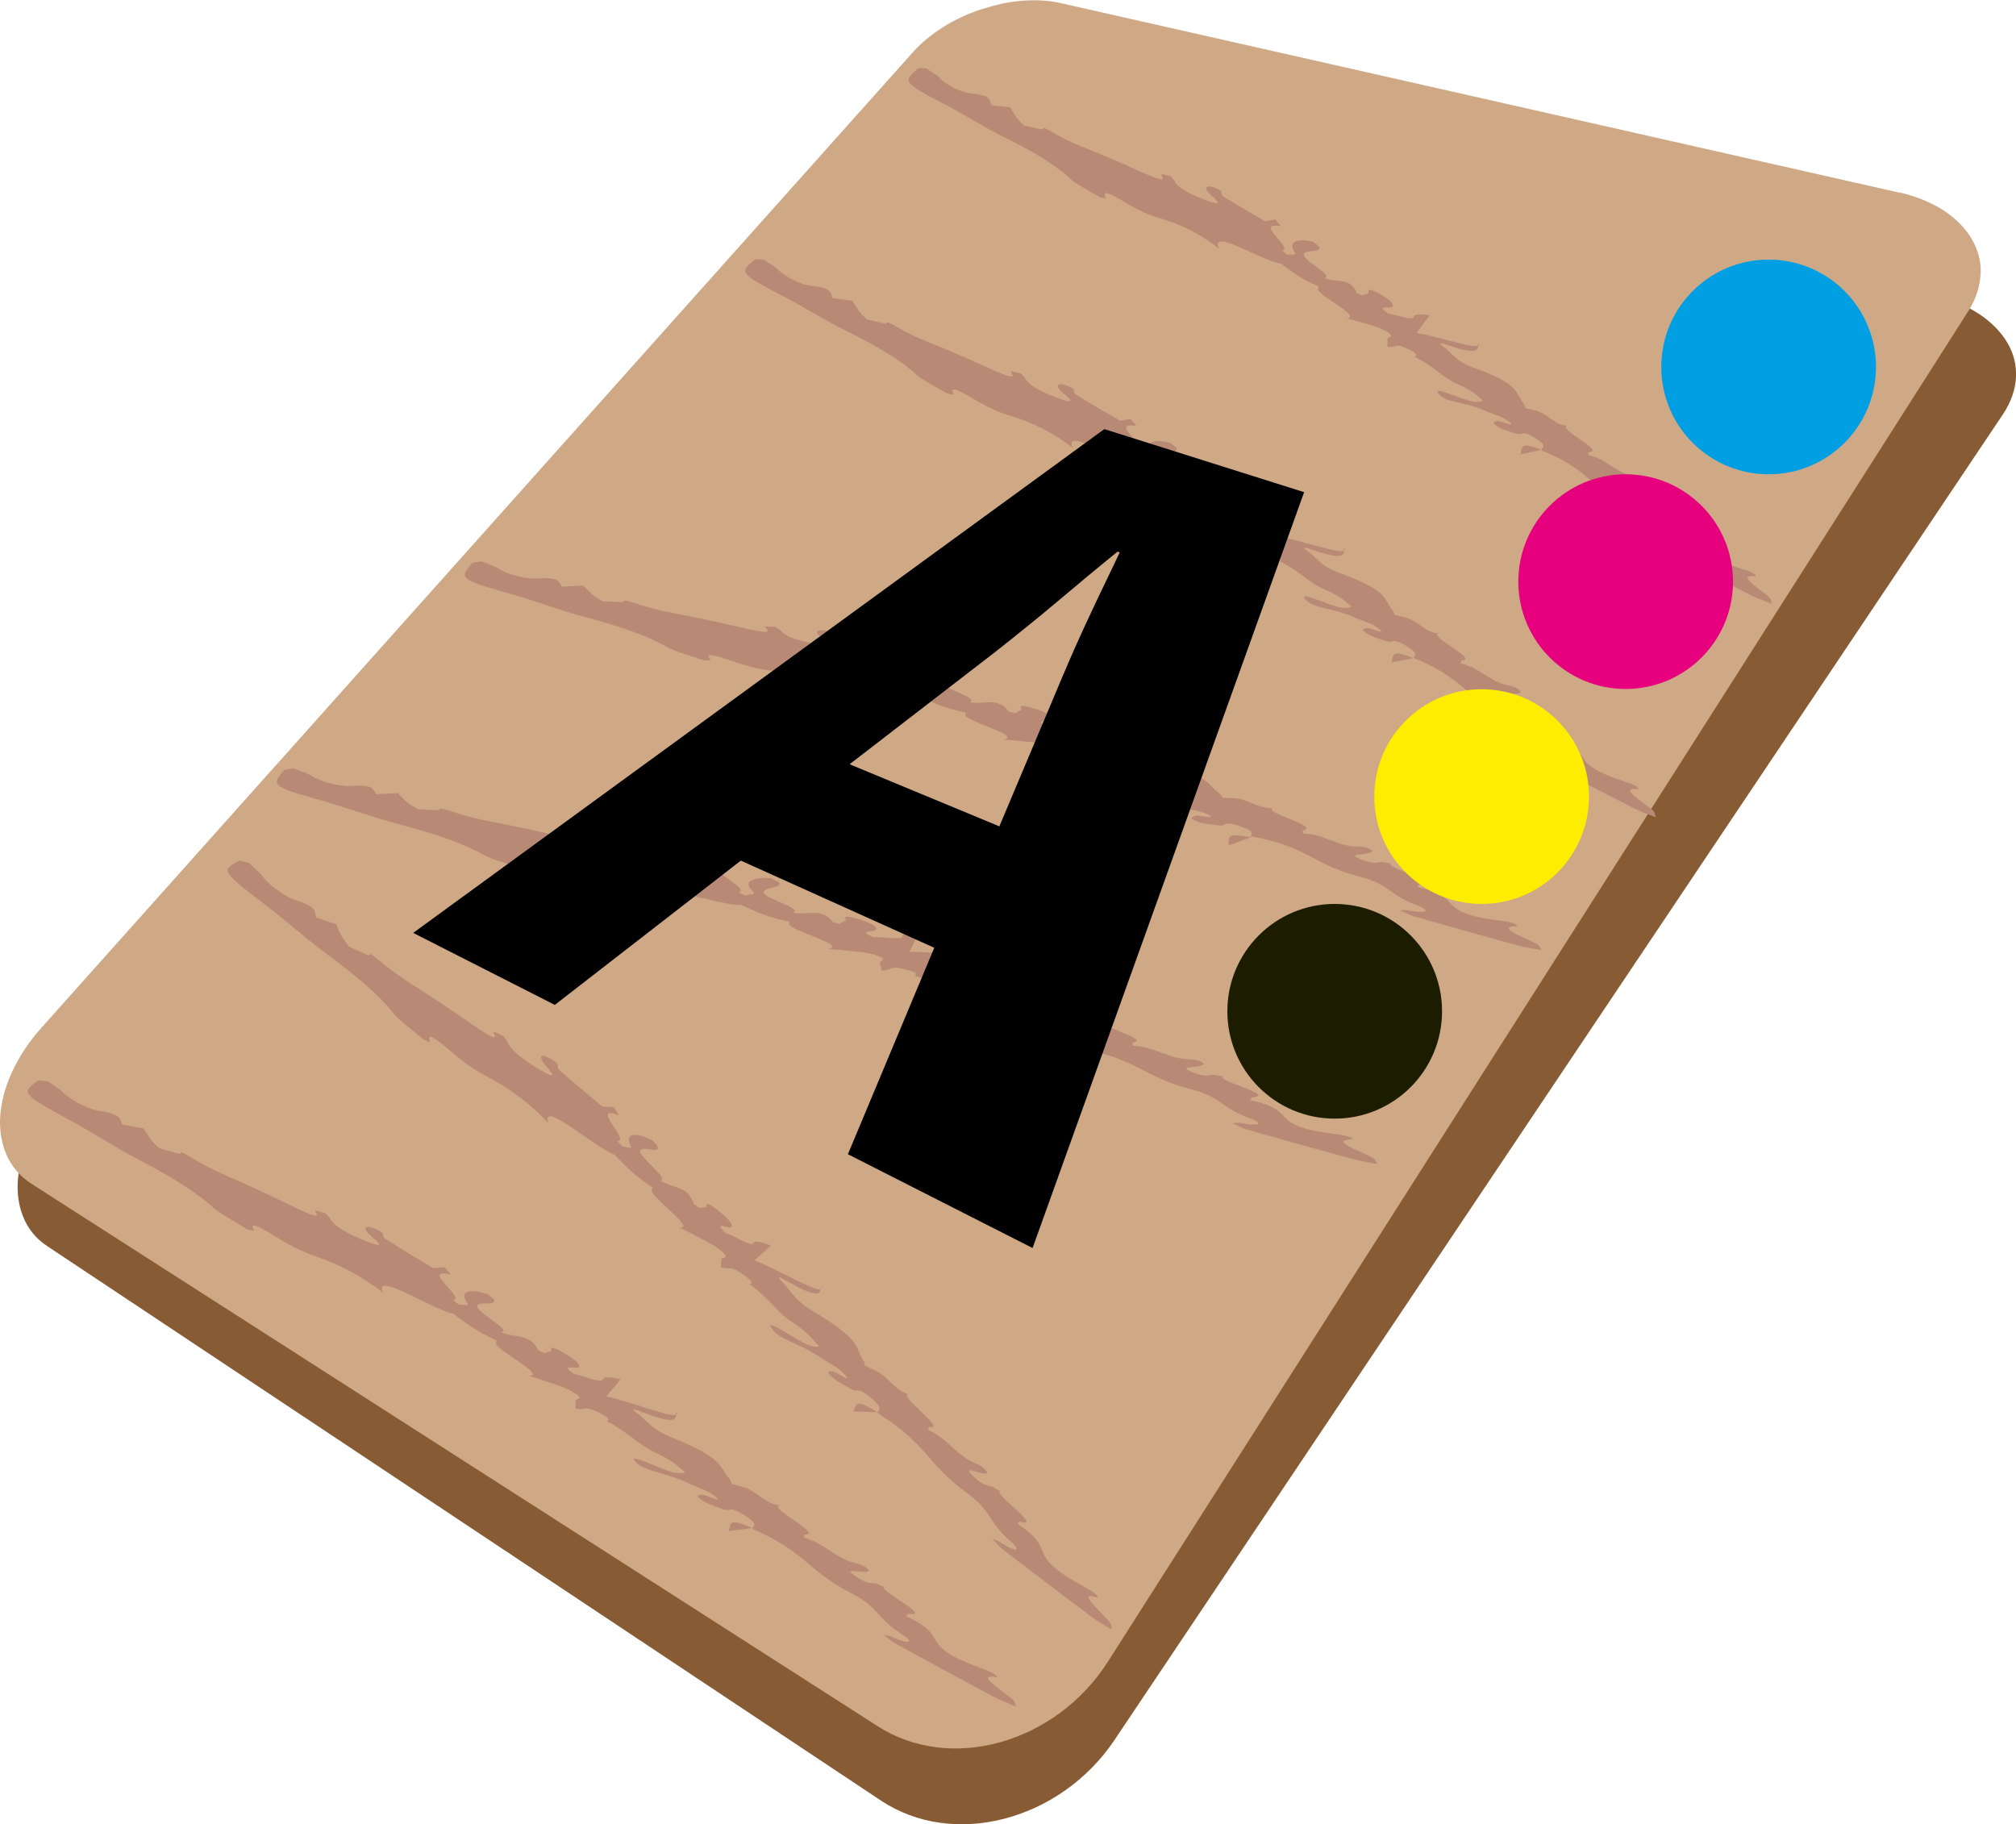
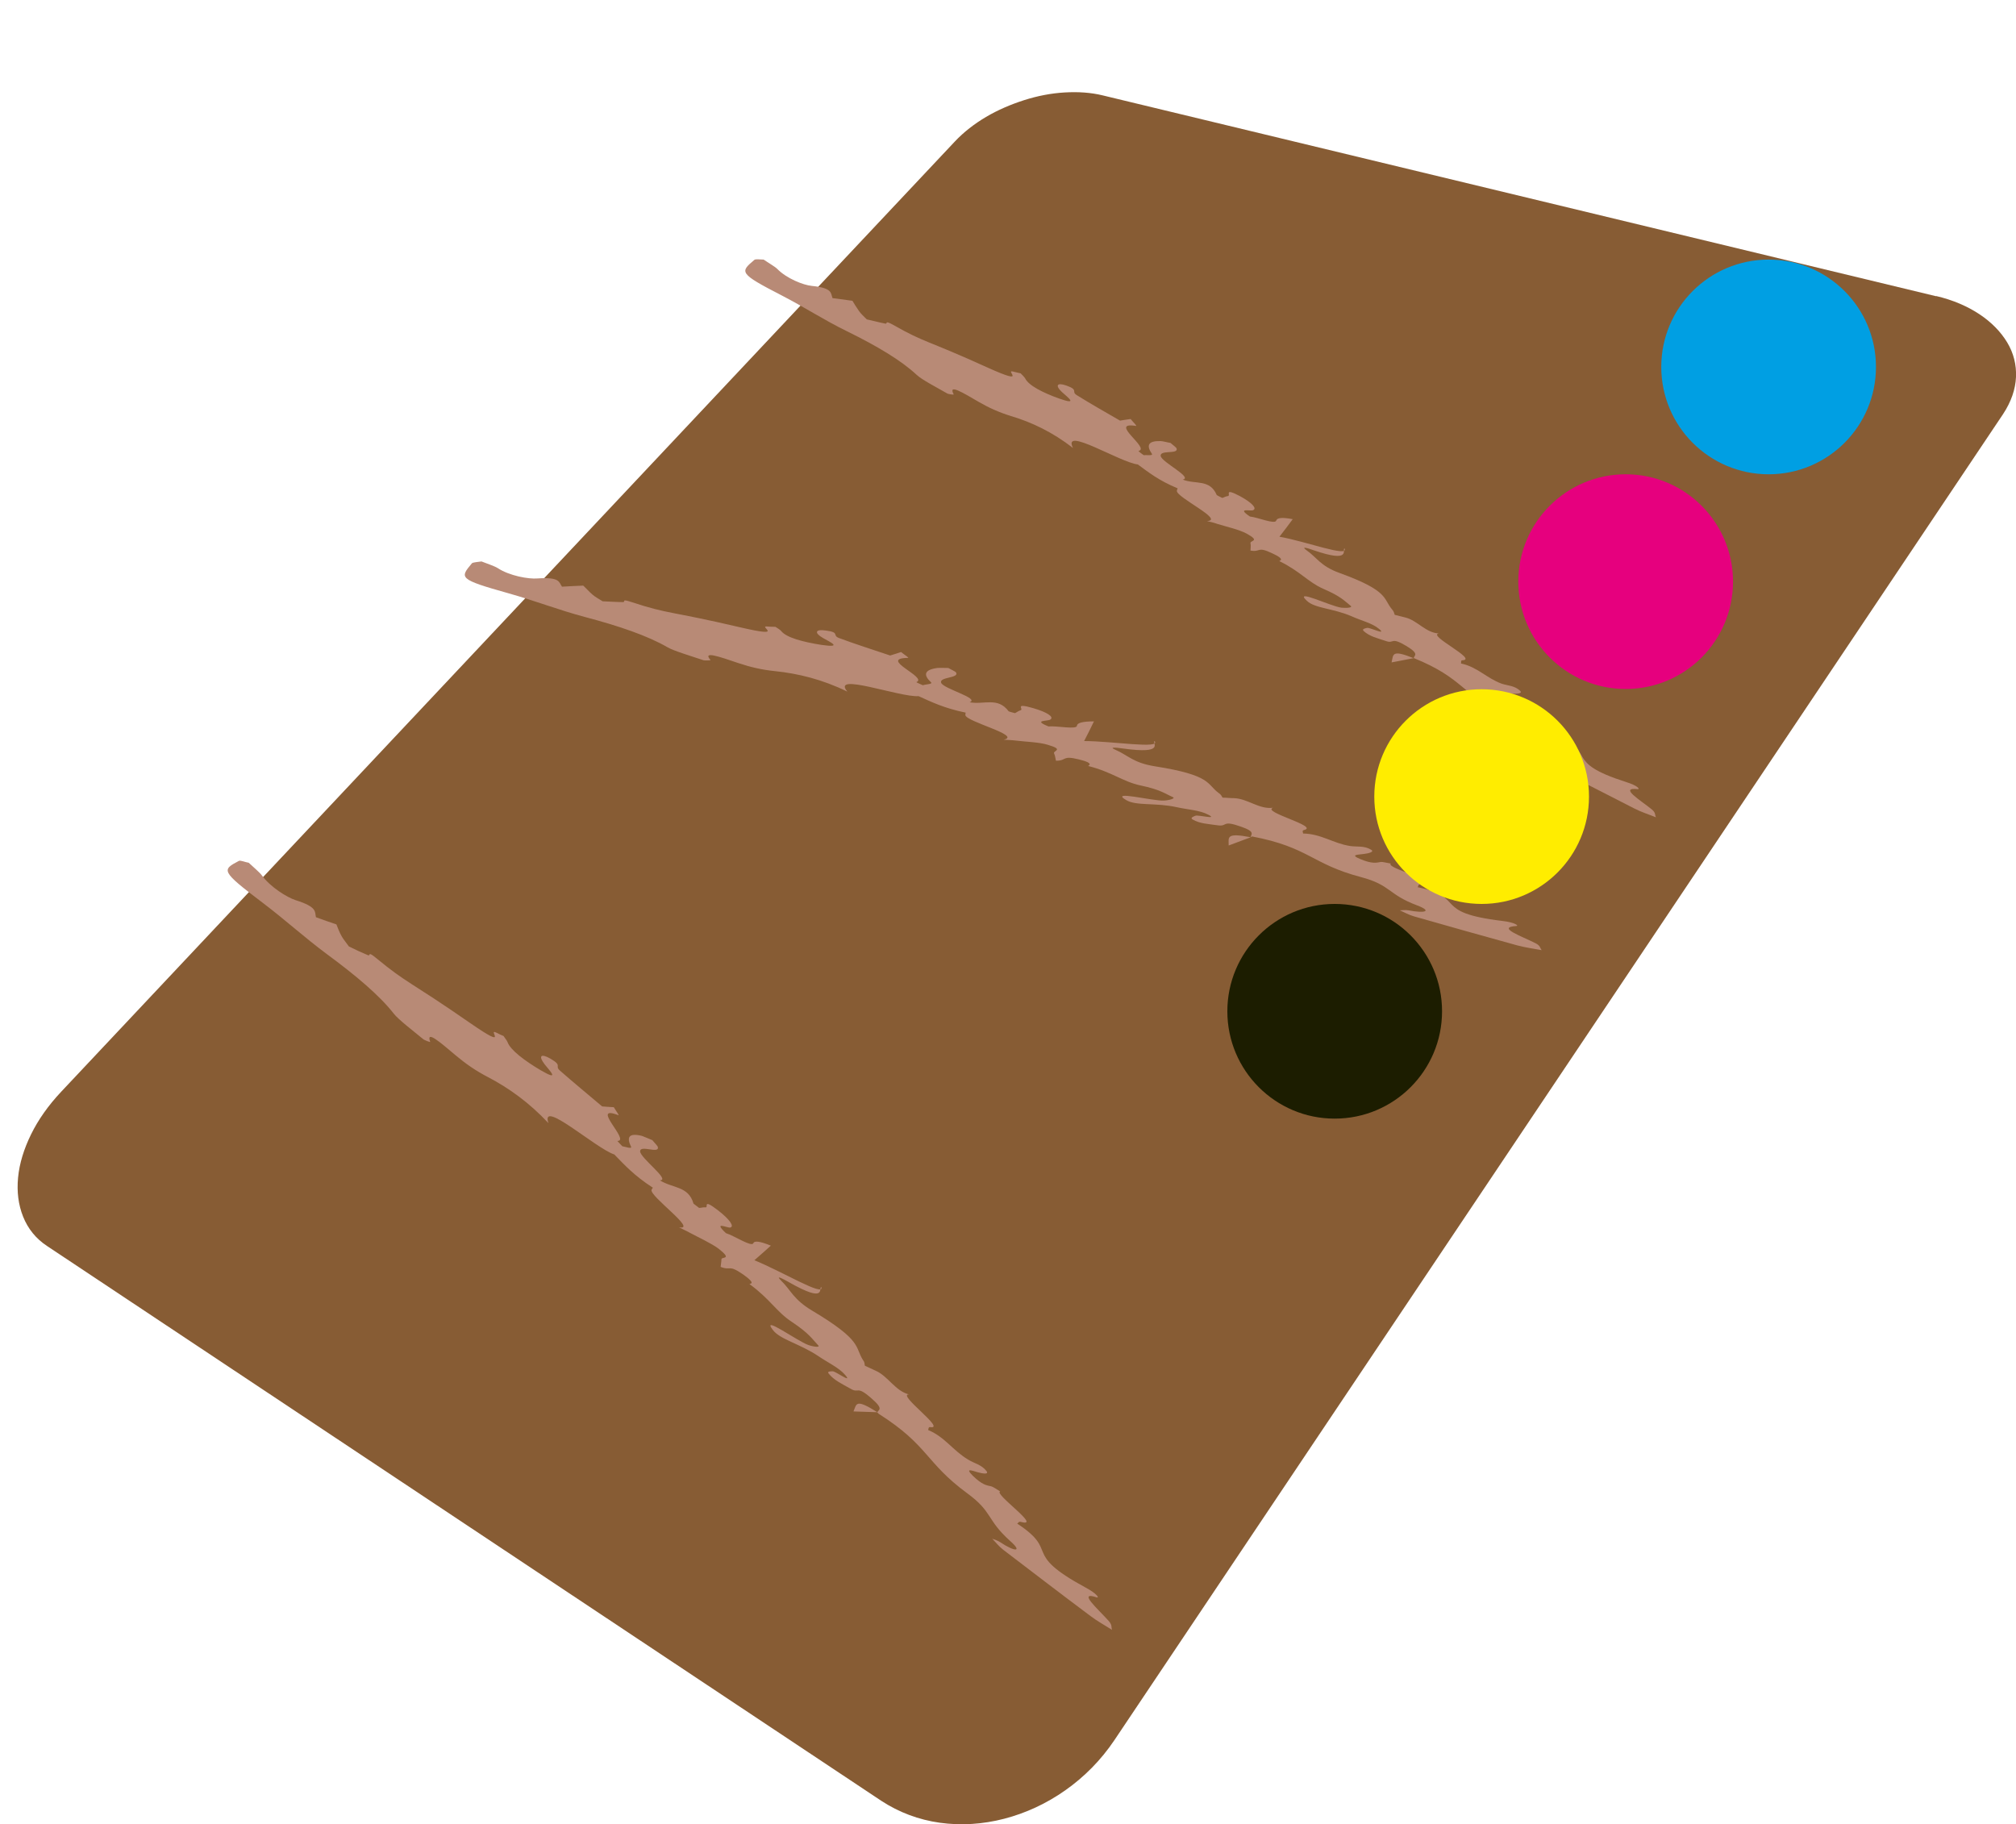
<svg xmlns="http://www.w3.org/2000/svg" id="Laag_1" data-name="Laag 1" viewBox="0 0 75.87 68.65">
  <defs>
    <style>
      .cls-1, .cls-2, .cls-3, .cls-4, .cls-5, .cls-6, .cls-7, .cls-8 {
        stroke-width: 0px;
      }

      .cls-2 {
        fill: #1c1d00;
      }

      .cls-3 {
        fill: #cfa985;
      }

      .cls-4 {
        fill: #b88a76;
      }

      .cls-5 {
        fill: #875c34;
      }

      .cls-6 {
        fill: #ffed00;
      }

      .cls-7 {
        fill: #e6007e;
      }

      .cls-8 {
        fill: #009fe3;
      }
    </style>
  </defs>
  <path class="cls-5" d="m72.86,11.14c.64.15,1.19.39,1.64.69s.8.66,1.04,1.06.35.84.33,1.3-.18.93-.49,1.4l-33.44,49.9c-.51.76-1.14,1.39-1.85,1.89s-1.49.86-2.3,1.07-1.63.26-2.42.15-1.54-.39-2.21-.83L1.78,46.9c-.43-.28-.73-.66-.91-1.11s-.24-.94-.19-1.47.22-1.08.49-1.63.65-1.09,1.14-1.61L35.94,5.32c.33-.35.73-.66,1.17-.92s.93-.47,1.43-.63,1.01-.26,1.52-.29.99,0,1.44.11l31.37,7.56Z" />
-   <path class="cls-3" d="m71.48,7.24c.64.15,1.2.38,1.65.67s.82.66,1.06,1.06.37.85.35,1.31-.16.95-.46,1.42l-32.38,50.83c-.49.77-1.11,1.42-1.8,1.93s-1.47.89-2.26,1.11-1.61.29-2.4.19-1.54-.36-2.22-.8L1.18,44.55c-.43-.28-.75-.65-.94-1.1s-.27-.94-.23-1.47.19-1.09.45-1.65.62-1.11,1.09-1.64L34.36,1.96c.32-.36.72-.68,1.15-.95s.92-.5,1.42-.66,1.01-.28,1.51-.32,1-.02,1.45.08l31.59,7.14Z" />
-   <path class="cls-4" d="m28.32,57.54c2.05.9,2,1.53,3.75,2.44,1.06.56.86.87,1.86,1.52.56.36.23.37-.36.11-.12-.05-.21-.06-.31-.08.16.12.29.25.48.35,1.2.66,2.41,1.31,3.62,1.96.27.15.58.26.88.39-.05-.1,0-.18-.18-.31-.47-.39-1.35-.93-.57-.8.09.02,0-.13-.49-.31-2.61-.93-1.12-1.17-2.9-1.98.04-.03.03-.1.14-.09.82.09-1.19-.89-.96-1.01-.12-.05-.31-.14-.35-.14-.18-.01-.35,0-.75-.28-.37-.26-.04-.18.17-.16.19.02.43.02.32-.09-.22-.21-.5-.22-.76-.32-.61-.25-.99-.7-1.65-.87.02-.04-.03-.12.06-.12.63,0-1.45-1.04-.97-1.09-.53-.05-.88-.55-1.37-.69-.14-.04-.29-.08-.44-.13-.03-.07-.03-.12-.1-.2-.4-.44-.11-.71-2.18-1.55-.77-.31-.9-.63-1.34-.95-.24-.17.02-.09.29.02,1.58.61,1.13.03,1.25,0,.19.36-1.59-.37-2.64-.61.18-.21.36-.42.53-.64-.44-.11-.64-.09-.67.01-.04.16-.75-.16-1.07-.21-.56-.39.02-.19.13-.24.17-.06-.06-.3-.55-.57-.68-.37-.35-.04-.48-.03-.1,0-.15.04-.23.06,0,0-.22-.11-.23-.12-.29-.64-.86-.44-1.39-.67.43-.05-.86-.72-.9-.96-.04-.24.72-.01.64-.25-.01-.05-.17-.15-.25-.23-.14-.03-.31-.09-.41-.1-.5-.04-.58.13-.34.47.06.08-.21.03-.33.03-.07-.06-.23-.17-.21-.17.48-.07-1.26-1.21-.12-.97.06.01-.09-.12-.21-.27-.2.02-.32.03-.44.03-.6-.36-1.22-.73-1.77-1.09-.24-.15.1-.19-.42-.39-.4-.15-.46-.02-.17.25.24.22.68.55-.11.24-.66-.26-1.25-.57-1.39-.86-.03-.05-.12-.14-.18-.21-.09-.03-.17-.04-.28-.08-.43-.15.66.61-1.04-.22-2.54-1.24-2.54-1.08-3.86-1.87-.39-.23-.21-.04-.32-.07-.23-.05-.5-.14-.76-.21-.11-.11-.25-.23-.32-.33-.11-.15-.18-.28-.27-.41-.25-.04-.49-.09-.8-.15-.08-.19,0-.38-.85-.51-.35-.05-1.03-.34-1.41-.73-.09-.1-.36-.26-.55-.39-.13,0-.33-.05-.38-.01-.58.43-.64.47,1.13,1.43.96.52,1.72,1.03,2.67,1.53,1.21.63,2.2,1.24,2.84,1.83.21.19.81.52,1.25.79.03.02.28.08.26.05-.24-.43.38-.03,1.03.36.41.25.82.45,1.31.62.84.29,1.7.72,2.53,1.37-.46-.88,1.91.66,2.63.78.44.33.85.66,1.63,1.01-.01.03-.03.06-.03.09-.04.25,1.97,1.25,1.23,1.24.14.04.28.08.43.13.39.14.88.27,1.18.44.6.34.13.26.16.38.02.09,0,.16,0,.28.43.1.25-.15.87.15.62.3.26.3.31.33.85.44,1.17.88,1.79,1.16.72.34.85.51,1.11.72.1.08-.16.09-.37.05-.43-.08-1.96-.87-1.4-.35.33.31,1.07.35,1.84.71.38.18.83.31,1.11.54.34.29-.38-.08-.49-.07-.09.01-.23.03-.14.11.24.22.56.3.89.43.38.15.18-.18.86.25.53.33.3.37.28.47-.9-.39-.82-.2-.89.11.48-.06.69-.08.89-.11Z" />
  <path class="cls-4" d="m33.07,53.21c1.89,1.2,1.74,1.82,3.33,2.99.97.71.72.99,1.61,1.79.5.44.17.41-.37.05-.11-.07-.2-.09-.3-.13.14.14.25.29.42.42,1.09.83,2.18,1.67,3.28,2.49.25.19.54.35.81.52-.04-.11.02-.17-.13-.34-.41-.46-1.19-1.13-.44-.88.09.03.03-.13-.44-.38-2.43-1.32-.93-1.33-2.56-2.4.05-.02.05-.09.15-.06.8.21-1.04-1.06-.79-1.15-.11-.07-.28-.18-.33-.19-.18-.04-.34-.05-.7-.4-.32-.32,0-.18.19-.13.18.05.42.09.33-.04-.19-.25-.46-.29-.7-.44-.57-.34-.87-.85-1.5-1.11.02-.04,0-.12.08-.11.62.1-1.28-1.25-.8-1.23-.52-.13-.78-.68-1.25-.89-.14-.06-.27-.13-.41-.19-.02-.07,0-.12-.07-.21-.32-.5,0-.72-1.91-1.86-.72-.43-.79-.76-1.18-1.14-.21-.21.04-.08.29.06,1.47.84,1.11.2,1.23.19.13.39-1.52-.61-2.52-1.01.21-.18.42-.37.62-.55-.42-.17-.62-.19-.66-.09-.07.15-.71-.28-1.03-.38-.5-.47.05-.19.16-.21.17-.04-.02-.31-.46-.65-.61-.47-.34-.09-.47-.11-.1-.01-.15.02-.24.02,0,0-.2-.15-.21-.16-.19-.67-.78-.57-1.27-.88.43.01-.74-.84-.74-1.09,0-.25.71.1.67-.15,0-.05-.14-.18-.21-.27-.13-.05-.3-.13-.39-.16-.49-.12-.59.04-.41.41.04.09-.21,0-.33-.02-.06-.07-.2-.2-.18-.2.49,0-1.06-1.39.03-.97.05.02-.07-.13-.17-.3-.2-.01-.32-.02-.44-.03-.53-.45-1.09-.91-1.59-1.35-.21-.19.12-.17-.36-.45-.37-.21-.45-.09-.21.22.2.25.59.65-.15.22-.61-.36-1.14-.76-1.25-1.06-.02-.06-.1-.15-.15-.23-.09-.04-.17-.07-.26-.12-.4-.21.56.71-1-.37-2.32-1.61-2.34-1.46-3.53-2.44-.35-.29-.2-.07-.31-.11-.22-.09-.48-.21-.72-.33-.09-.13-.21-.27-.27-.38-.09-.16-.14-.3-.2-.45-.24-.08-.47-.16-.77-.27-.05-.2.07-.38-.76-.64-.34-.11-.96-.5-1.28-.94-.08-.11-.32-.31-.49-.47-.13-.02-.31-.1-.37-.07-.64.34-.7.37.9,1.58.87.66,1.54,1.28,2.4,1.92,1.1.81,1.99,1.56,2.53,2.25.17.22.72.64,1.12.97.03.02.26.12.25.09-.17-.46.38.02.96.51.37.31.74.57,1.2.81.79.41,1.57.97,2.29,1.74-.32-.94,1.78.95,2.48,1.18.39.4.74.79,1.45,1.25-.02.03-.04.05-.05.08-.08.24,1.76,1.54,1.03,1.41.13.07.26.12.4.2.37.2.82.4,1.1.61.54.43.09.28.1.4,0,.09-.02.16-.03.28.41.16.27-.11.84.28.57.4.21.34.25.37.77.56,1.02,1.05,1.59,1.42.66.44.76.64.99.88.09.09-.17.06-.37-.01-.42-.15-1.8-1.16-1.33-.56.28.36,1.01.51,1.71.98.35.24.77.43,1.01.71.29.34-.36-.14-.47-.14-.09,0-.23,0-.15.09.2.25.51.39.81.56.35.21.21-.15.81.38.47.41.24.41.21.51-.83-.52-.78-.32-.9-.03.49.02.69.02.89.03Z" />
-   <path class="cls-4" d="m40.67,39.46c2.2.42,2.29,1.05,4.2,1.55,1.16.31,1.03.66,2.15,1.07.62.23.31.31-.32.19-.12-.03-.22,0-.32,0,.18.08.34.18.55.24,1.32.38,2.64.75,3.97,1.11.3.08.63.13.94.19-.07-.09-.05-.17-.24-.27-.54-.27-1.53-.61-.73-.66.09,0-.02-.13-.55-.19-2.75-.33-1.35-.89-3.27-1.28.04-.04,0-.1.12-.12.82-.09-1.36-.6-1.16-.78-.13-.02-.33-.07-.38-.06-.18.03-.34.08-.79-.11-.42-.18-.07-.16.13-.19.19-.02.42-.08.29-.16-.27-.16-.54-.1-.81-.15-.65-.11-1.12-.47-1.81-.48,0-.04-.05-.11.03-.13.62-.13-1.65-.69-1.19-.85-.53.07-.98-.34-1.49-.37-.15,0-.3-.02-.45-.03-.05-.06-.05-.11-.14-.17-.48-.34-.26-.67-2.46-1.03-.82-.13-1.02-.42-1.51-.63-.27-.12,0-.09.29-.05,1.67.24,1.1-.22,1.22-.28.27.31-1.64-.01-2.71,0,.13-.25.25-.49.38-.74-.45,0-.64.05-.65.16,0,.16-.76,0-1.09.03-.63-.25-.03-.19.07-.26.15-.1-.13-.28-.66-.43-.75-.21-.35.04-.48.08-.1.03-.13.07-.21.11,0,0-.24-.06-.25-.07-.43-.56-.94-.24-1.5-.35.41-.15-1-.51-1.09-.74-.09-.23.7-.17.57-.39-.02-.04-.2-.11-.3-.17-.14,0-.32-.02-.42,0-.5.07-.54.25-.23.54.07.07-.2.07-.32.11-.08-.04-.26-.11-.24-.12.45-.18-1.5-.9-.33-.92.06,0-.12-.1-.27-.22-.19.06-.3.1-.42.13-.66-.22-1.35-.44-1.97-.67-.27-.1.05-.21-.5-.29-.42-.06-.45.09-.11.28.28.16.79.39-.06.26-.7-.11-1.34-.28-1.55-.53-.04-.05-.15-.11-.22-.16-.1,0-.18,0-.29-.02-.45-.05.78.45-1.07.02-2.75-.64-2.72-.49-4.18-.97-.43-.14-.22,0-.33,0-.23,0-.52-.02-.79-.04-.13-.08-.29-.17-.39-.25-.14-.12-.24-.23-.35-.35-.25.01-.5.02-.82.04-.12-.17-.08-.38-.94-.31-.35.02-1.08-.11-1.53-.4-.11-.07-.41-.17-.63-.26-.13.02-.33.03-.37.07-.47.55-.52.6,1.42,1.14,1.05.3,1.9.63,2.94.9,1.32.35,2.42.72,3.18,1.16.24.14.91.33,1.4.49.03.01.29.02.27-.01-.33-.37.36-.12,1.08.12.46.15.9.26,1.41.31.88.09,1.81.32,2.77.78-.65-.76,2.01.23,2.74.18.51.23.97.46,1.81.63,0,.03-.01.06-.01.09.01.25,2.2.78,1.47.94.15.01.29.02.45.03.41.05.91.07,1.25.17.66.2.19.23.24.34.04.08.04.15.07.27.44,0,.21-.21.88-.05.67.16.32.24.37.25.93.24,1.34.6,2,.74.78.17.94.31,1.25.45.12.05-.14.12-.35.13-.44.02-2.1-.42-1.45-.03.39.23,1.12.1,1.95.28.41.09.87.12,1.2.28.4.2-.39,0-.49.04-.09.03-.22.08-.11.14.28.16.62.17.96.23.41.06.14-.21.9.06.59.21.38.29.38.4-.96-.18-.85-.01-.85.3.46-.16.65-.23.84-.3Z" />
  <path class="cls-4" d="m47.12,31.48c2.15.41,2.24,1.04,4.1,1.53,1.13.3,1.01.65,2.1,1.06.61.23.3.31-.32.19-.12-.02-.21,0-.32,0,.18.08.33.17.54.23,1.29.37,2.58.73,3.88,1.09.29.08.61.12.92.18-.07-.09-.05-.17-.23-.26-.53-.27-1.49-.6-.72-.65.09,0-.02-.13-.53-.19-2.69-.32-1.32-.89-3.19-1.27.04-.04,0-.1.12-.12.8-.1-1.33-.59-1.13-.77-.13-.02-.32-.07-.37-.06-.17.03-.33.08-.78-.11-.41-.17-.07-.16.13-.19.18-.02.42-.08.28-.16-.26-.16-.52-.1-.79-.14-.64-.1-1.09-.46-1.77-.47,0-.04-.05-.11.03-.13.61-.14-1.61-.68-1.16-.84-.52.07-.95-.34-1.46-.36-.15,0-.3-.02-.44-.02-.04-.06-.05-.11-.14-.17-.47-.34-.25-.67-2.41-1.01-.81-.13-1-.41-1.48-.62-.26-.11,0-.09.28-.05,1.64.23,1.08-.23,1.19-.28.26.31-1.6,0-2.65,0,.13-.25.25-.49.37-.74-.44,0-.63.06-.64.16,0,.16-.75,0-1.07.03-.62-.25-.02-.19.07-.26.15-.1-.13-.28-.65-.43-.73-.21-.34.04-.47.08-.09.03-.13.07-.21.11,0,0-.24-.06-.24-.07-.41-.55-.92-.24-1.47-.34.4-.15-.97-.5-1.07-.73-.09-.23.69-.17.56-.39-.02-.04-.19-.11-.29-.17-.14,0-.32-.01-.42,0-.49.07-.53.26-.23.54.07.07-.2.07-.31.11-.08-.04-.26-.11-.24-.12.44-.18-1.46-.89-.32-.91.06,0-.11-.1-.26-.22-.19.06-.3.1-.41.13-.65-.22-1.32-.43-1.93-.66-.26-.1.05-.21-.49-.28-.41-.06-.44.09-.11.28.28.16.77.38-.06.26-.69-.11-1.31-.27-1.51-.52-.04-.05-.14-.11-.22-.16-.09,0-.18,0-.28-.01-.44-.05.76.45-1.04.03-2.69-.63-2.66-.48-4.09-.95-.42-.14-.21,0-.32,0-.23,0-.51-.02-.77-.03-.13-.08-.29-.17-.38-.25-.14-.12-.23-.23-.35-.34-.24.01-.49.02-.8.04-.12-.17-.07-.37-.92-.31-.34.03-1.06-.1-1.5-.39-.11-.07-.4-.17-.61-.25-.12.02-.32.03-.36.07-.46.55-.51.6,1.38,1.13,1.03.29,1.86.62,2.87.89,1.29.34,2.37.71,3.11,1.14.24.14.89.33,1.36.49.03.01.28.01.26-.01-.32-.36.35-.12,1.06.12.45.15.88.25,1.38.3.86.09,1.77.31,2.71.77-.63-.75,1.97.22,2.68.17.49.22.95.45,1.77.62,0,.03-.01.06-.01.09.01.25,2.15.77,1.44.93.15.01.28.01.44.03.41.05.89.06,1.22.16.65.19.18.22.24.33.04.08.04.15.07.27.43,0,.21-.21.86-.05.66.16.31.24.36.25.9.23,1.3.59,1.96.73.76.16.92.31,1.22.44.11.05-.14.12-.34.13-.43.02-2.06-.4-1.42-.02.38.23,1.1.09,1.91.27.4.09.86.11,1.18.28.39.2-.38,0-.48.04-.08.03-.21.08-.11.14.27.16.6.17.94.22.4.06.14-.21.88.05.58.2.37.29.37.4-.94-.18-.83,0-.83.31.45-.17.64-.24.83-.31Z" />
  <path class="cls-4" d="m53.19,24.76c1.89.76,1.84,1.39,3.45,2.18.98.48.79.8,1.71,1.38.51.32.21.35-.33.13-.11-.04-.19-.04-.29-.06.15.11.27.23.44.32,1.11.58,2.22,1.15,3.34,1.72.25.13.54.22.81.33-.05-.1,0-.17-.16-.3-.43-.35-1.25-.84-.52-.76.08,0,0-.13-.45-.27-2.41-.77-1.03-1.09-2.67-1.77.04-.03.03-.1.13-.09.76.04-1.1-.8-.88-.94-.11-.04-.28-.12-.33-.12-.17,0-.32.02-.69-.24-.34-.24-.03-.17.16-.16.17,0,.4,0,.3-.11-.21-.2-.46-.19-.7-.27-.57-.21-.91-.63-1.53-.76.02-.04-.02-.12.06-.12.59-.03-1.34-.94-.89-1.01-.49-.02-.81-.49-1.26-.6-.13-.03-.27-.07-.4-.1-.03-.06-.02-.11-.09-.19-.36-.41-.09-.7-2-1.39-.71-.26-.83-.57-1.23-.85-.22-.16.02-.09.27,0,1.46.5,1.05-.04,1.16-.07.17.35-1.47-.27-2.45-.44.17-.22.34-.44.5-.66-.41-.08-.59-.05-.62.05-.04.16-.69-.12-.99-.15-.52-.35.02-.19.12-.24.16-.07-.06-.29-.5-.53-.63-.33-.32-.02-.45,0-.09.01-.14.05-.21.07,0,0-.21-.1-.21-.11-.26-.61-.8-.39-1.28-.58.4-.08-.79-.65-.83-.89-.03-.24.67-.05.6-.28-.01-.04-.15-.14-.23-.21-.13-.02-.29-.07-.38-.07-.46-.01-.54.16-.32.48.05.08-.2.04-.31.05-.07-.05-.21-.15-.19-.16.45-.1-1.16-1.11-.1-.94.05,0-.08-.11-.2-.26-.19.03-.3.04-.4.06-.55-.32-1.12-.64-1.63-.96-.22-.14.09-.19-.39-.36-.37-.13-.42.01-.16.25.22.2.63.5-.11.24-.61-.22-1.15-.49-1.28-.76-.03-.05-.11-.13-.17-.19-.08-.02-.16-.03-.26-.06-.4-.12.61.56-.97-.15-2.35-1.07-2.35-.92-3.56-1.61-.36-.2-.2-.03-.3-.05-.21-.04-.47-.11-.7-.16-.1-.1-.23-.22-.29-.31-.1-.14-.17-.26-.25-.39-.23-.03-.45-.06-.75-.1-.07-.19.01-.38-.78-.46-.32-.03-.95-.28-1.3-.64-.09-.09-.34-.23-.51-.35-.12,0-.3-.03-.35.01-.54.46-.6.5,1.03,1.34.89.46,1.58.92,2.46,1.35,1.12.55,2.03,1.09,2.62,1.64.19.18.75.47,1.15.7.03.02.26.06.24.03-.22-.41.35-.06.95.29.38.22.76.39,1.21.53.78.23,1.57.61,2.33,1.2-.42-.84,1.76.54,2.44.62.41.3.78.6,1.5.9-.01.03-.03.06-.03.09-.04.24,1.82,1.11,1.13,1.14.13.03.26.06.4.11.36.11.81.21,1.09.36.55.3.12.25.15.37.02.09,0,.16,0,.27.4.07.24-.17.81.1.57.26.24.28.28.3.78.38,1.08.79,1.65,1.04.67.29.79.45,1.03.64.09.07-.15.09-.35.07-.4-.05-1.81-.74-1.3-.26.3.29.99.28,1.7.59.35.16.76.25,1.02.47.31.26-.35-.06-.45-.04-.08.02-.21.04-.13.12.22.2.52.27.82.37.35.13.17-.18.8.2.49.3.28.34.26.45-.83-.33-.76-.15-.83.16.45-.09.64-.12.83-.16Z" />
-   <path class="cls-4" d="m58.03,16.96c1.8.72,1.74,1.34,3.27,2.09.93.46.74.78,1.62,1.34.49.31.2.35-.32.13-.1-.04-.19-.04-.28-.05.14.1.25.22.42.31,1.05.55,2.11,1.09,3.17,1.63.24.12.51.21.77.31-.04-.1,0-.17-.15-.29-.41-.34-1.18-.81-.48-.74.08,0,.01-.13-.43-.26-2.3-.71-.97-1.06-2.53-1.7.04-.03.03-.1.13-.1.73.02-1.04-.77-.82-.92-.11-.04-.27-.11-.31-.11-.16,0-.31.03-.66-.22-.32-.23-.03-.17.16-.16.17,0,.38-.01.29-.11-.19-.19-.44-.18-.66-.26-.54-.2-.86-.61-1.45-.72.02-.04-.02-.12.06-.12.56-.04-1.26-.9-.84-.99-.47,0-.76-.47-1.2-.57-.13-.03-.26-.06-.38-.09-.03-.06-.02-.11-.08-.19-.34-.4-.07-.69-1.89-1.34-.68-.24-.78-.54-1.16-.82-.21-.15.02-.09.26,0,1.39.47,1-.06,1.11-.09.16.34-1.41-.24-2.34-.39.17-.22.33-.44.49-.66-.39-.07-.57-.04-.6.06-.04.16-.66-.1-.95-.13-.49-.33.02-.19.12-.24.15-.07-.05-.29-.47-.51-.6-.31-.31-.01-.43,0-.09.01-.13.05-.21.07,0,0-.2-.09-.2-.1-.24-.6-.76-.37-1.22-.55.39-.08-.75-.63-.77-.87-.03-.23.64-.07.58-.29-.01-.04-.14-.14-.22-.21-.12-.02-.28-.06-.37-.06-.44,0-.52.17-.32.49.05.08-.19.04-.3.06-.06-.05-.2-.15-.18-.15.43-.11-1.09-1.08-.08-.93.05,0-.08-.11-.18-.25-.18.03-.28.05-.39.07-.52-.31-1.06-.62-1.55-.92-.21-.13.09-.19-.36-.35-.35-.12-.41.02-.16.25.21.2.59.49-.11.24-.58-.21-1.1-.46-1.22-.73-.02-.05-.1-.12-.16-.19-.08-.02-.15-.03-.24-.06-.38-.11.57.55-.93-.13-2.23-1.01-2.23-.86-3.39-1.53-.34-.2-.19-.02-.29-.04-.2-.03-.44-.1-.67-.15-.09-.1-.21-.21-.28-.3-.1-.14-.15-.26-.23-.38-.22-.02-.43-.05-.71-.08-.07-.18.02-.37-.74-.44-.31-.03-.91-.26-1.23-.61-.08-.09-.32-.22-.48-.34-.11,0-.29-.02-.33.02-.53.47-.58.51.96,1.3.84.44,1.5.88,2.33,1.29,1.06.52,1.93,1.04,2.48,1.57.18.17.71.45,1.09.67.03.02.25.06.23.03-.2-.4.34-.06.9.27.36.21.72.38,1.15.5.74.21,1.49.57,2.21,1.14-.39-.83,1.68.5,2.33.56.39.29.74.58,1.42.86-.01.03-.03.06-.03.09-.04.24,1.72,1.07,1.06,1.11.13.03.24.06.38.1.35.11.77.19,1.04.34.52.28.11.24.13.36.02.08,0,.15,0,.27.38.06.23-.17.77.08.54.25.22.28.26.3.74.36,1.02.76,1.56,1,.63.27.74.43.97.61.09.07-.15.1-.33.07-.38-.04-1.72-.7-1.24-.23.28.28.95.25,1.62.55.33.15.73.24.97.44.3.25-.34-.05-.43-.03-.08.02-.2.04-.12.12.2.19.49.25.78.35.34.12.17-.18.76.18.46.28.26.33.24.44-.79-.31-.73-.13-.8.17.43-.09.61-.13.8-.17Z" />
  <circle class="cls-7" cx="61.18" cy="21.89" r="4.04" />
  <circle class="cls-8" cx="66.56" cy="13.81" r="4.04" />
  <circle class="cls-6" cx="55.76" cy="29.98" r="4.04" />
  <circle class="cls-2" cx="50.23" cy="38.06" r="4.04" />
-   <path class="cls-1" d="m49.08,18.52l-10.22,28.45-6.95-3.53,3.25-7.77-7.28-3.28-7,5.43-5.33-2.71,26.01-18.96,7.54,2.38Zm-17.09,10.25l5.62,2.33,2.36-5.6c.16-.38.33-.77.51-1.18s.37-.81.56-1.22.38-.81.57-1.2.36-.76.53-1.11l-.08-.03c-.35.29-.73.59-1.11.91s-.78.65-1.17.98-.79.66-1.19.98-.78.63-1.14.91l-5.46,4.21" />
</svg>